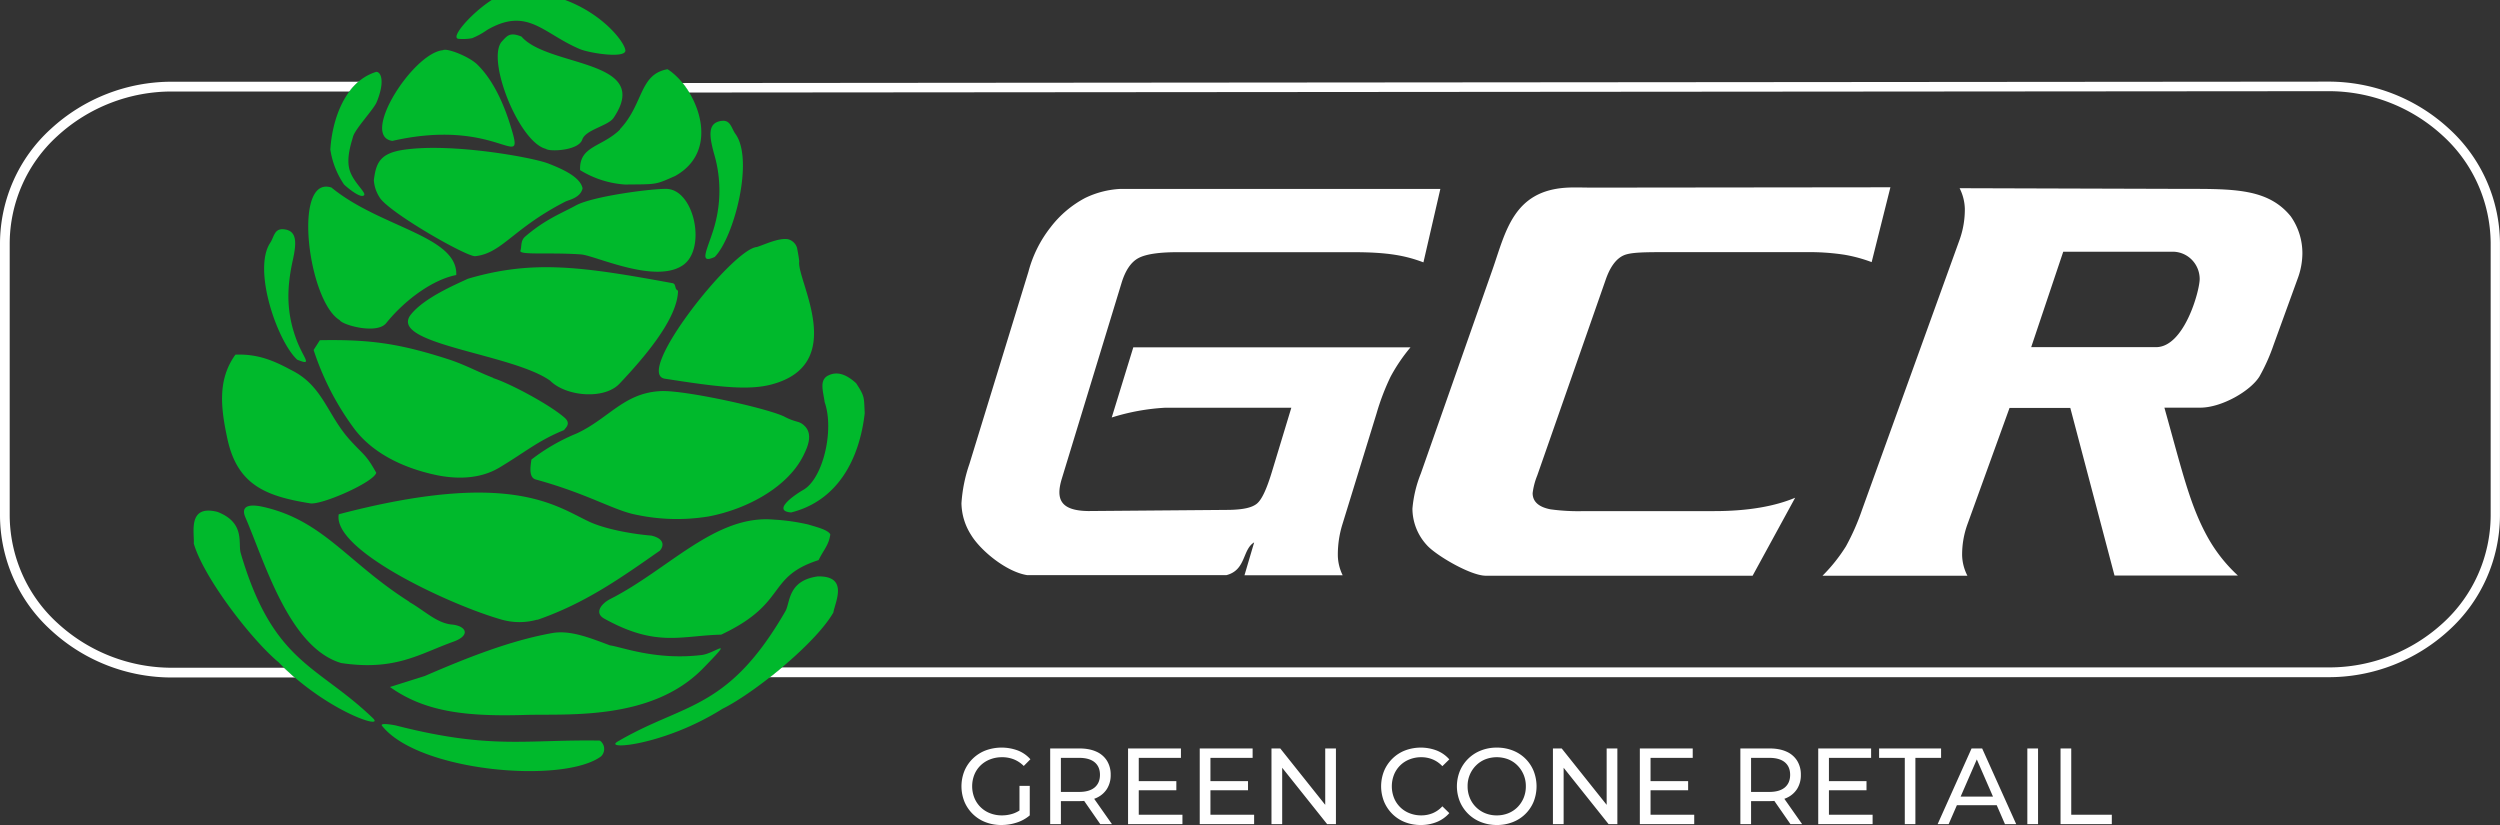
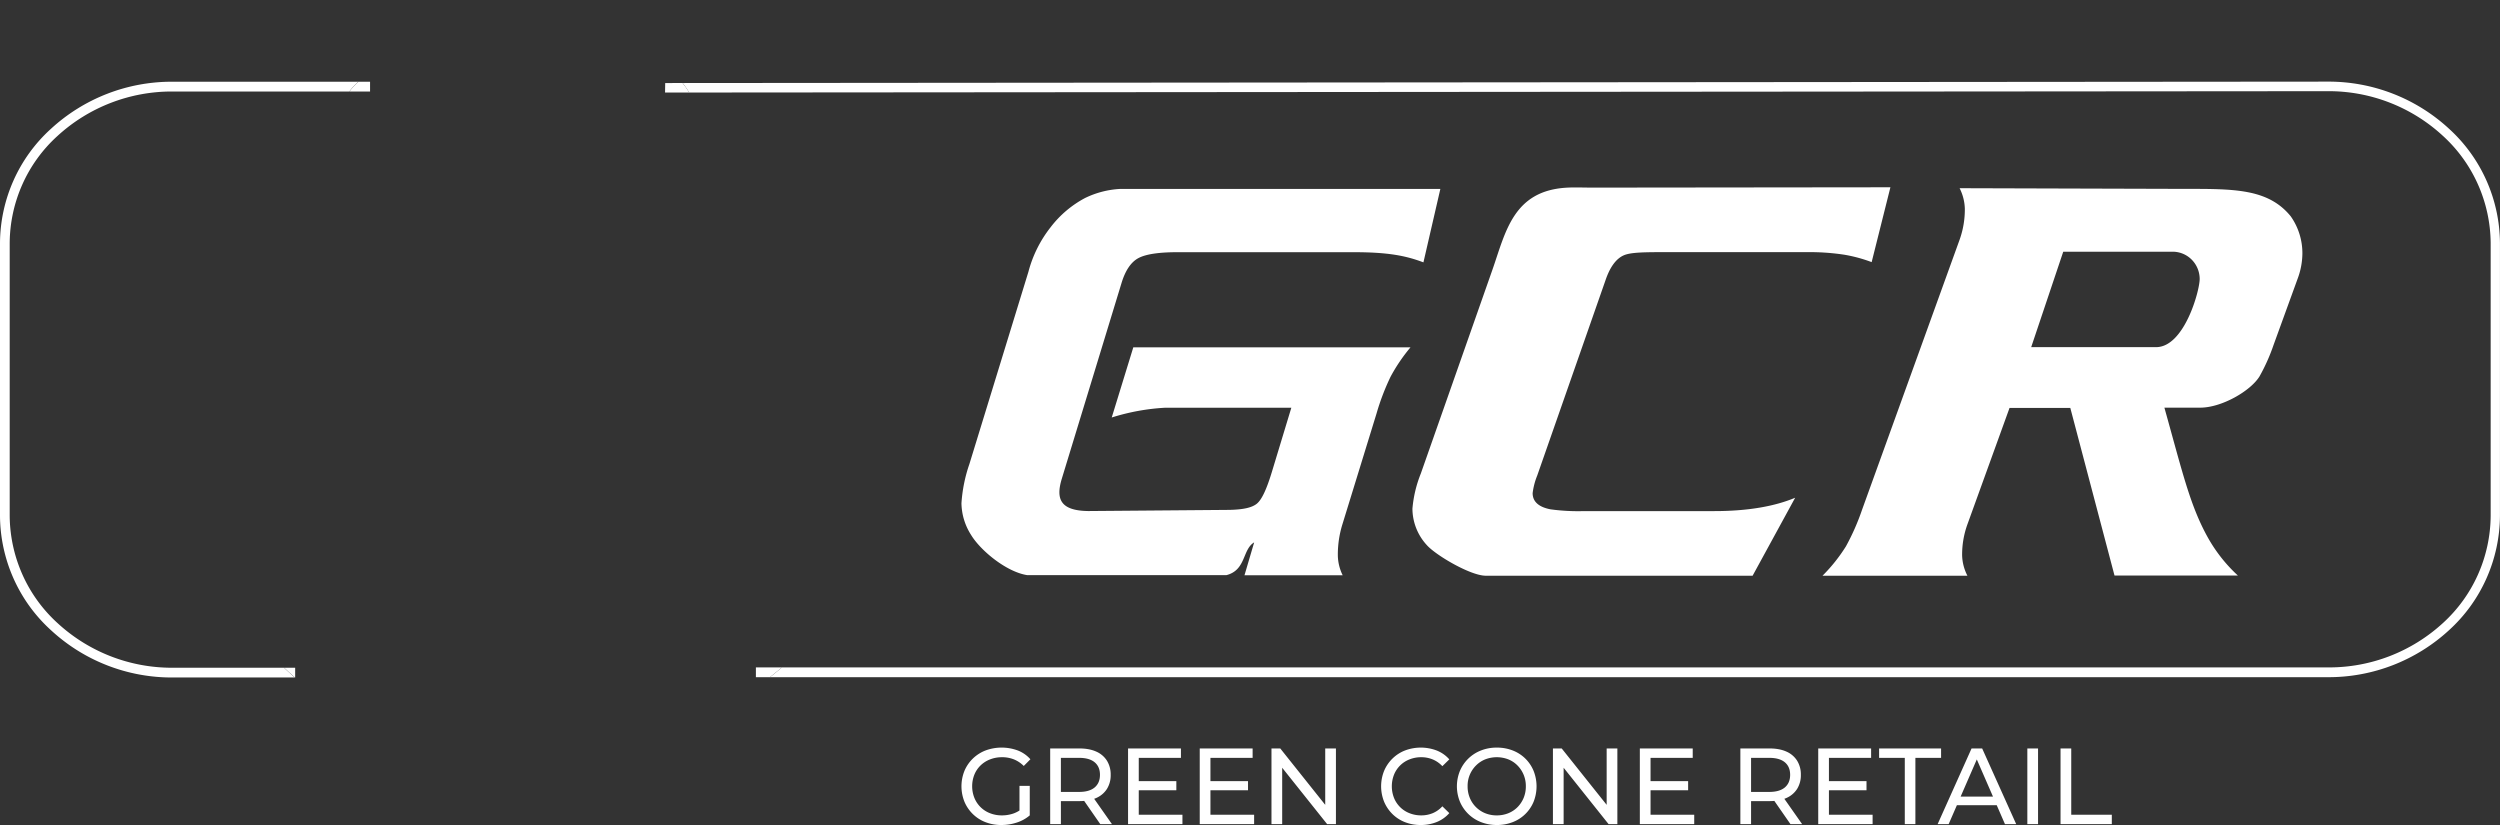
<svg xmlns="http://www.w3.org/2000/svg" width="300" height="99" fill="none">
  <rect width="100%" height="100%" fill="#333333" stroke="none" />
  <path d="M90.707 80.088v1.174h1.689c.484-.38.968-.773 1.445-1.174h-3.134zM79.824 9.965l-.018 1.14 2.905-.003c-.24-.397-.507-.778-.798-1.14l-2.089.003zm-45.73 70.163c.425.409.856.799 1.289 1.17h.037v-1.17h-1.326zm8.922-70.321c-.405.35-.77.743-1.09 1.174h2.481V9.807h-1.391z" fill="#fff" />
  <path d="M299.996 29.14v32.78a18.765 18.765 0 01-1.622 7.491 18.6 18.6 0 01-4.474 6.196 21.337 21.337 0 01-14.557 5.656H92.389c.484-.38.968-.773 1.445-1.174h185.509c5.101.04 10.03-1.86 13.807-5.322a17.47 17.47 0 004.204-5.815 17.632 17.632 0 001.526-7.032V29.14a17.654 17.654 0 00-1.532-7.025 17.495 17.495 0 00-4.198-5.81 20.201 20.201 0 00-13.807-5.363l-196.639.162c-.24-.398-.506-.779-.798-1.14l197.453-.169a21.318 21.318 0 0114.541 5.669 18.636 18.636 0 014.471 6.191 18.787 18.787 0 011.625 7.485zM43.013 9.807a7.35 7.35 0 00-1.09 1.174H20.718A20.301 20.301 0 006.87 16.34a17.4 17.4 0 00-4.19 5.799 17.552 17.552 0 00-1.516 7.012V61.92a17.633 17.633 0 001.528 7.029 17.48 17.48 0 004.201 5.812 20.241 20.241 0 0013.815 5.368H34.09c.425.41.856.8 1.289 1.17H20.683A21.348 21.348 0 016.102 75.61a18.599 18.599 0 01-4.48-6.197A18.764 18.764 0 010 61.92V29.15c.018-2.584.57-5.135 1.62-7.491a18.549 18.549 0 014.482-6.19 21.4 21.4 0 0114.616-5.662h22.295z" fill="#fff" />
  <path d="M248.437 48.955h-7.294l-5.072 14.021a10.674 10.674 0 00-.616 3.672c.026.85.243 1.684.634 2.438h-17.386a19.817 19.817 0 002.81-3.525 27.855 27.855 0 001.948-4.429l11.709-32.415c.415-1.182.622-2.43.61-3.684a5.812 5.812 0 00-.628-2.449l26.943.082c5.944 0 10.073-.058 12.796 3.296a7.69 7.69 0 011.396 4.47 8.862 8.862 0 01-.582 3.043l-2.873 7.907a22.574 22.574 0 01-1.693 3.79c-1.087 1.762-4.555 3.747-7.113 3.747h-4.299c2.158 7.707 3.065 11.702 5.183 15.526a18.366 18.366 0 003.64 4.623h-14.808l-5.305-20.113zm-4.694-7.297h14.984c3.385 0 5.235-6.755 5.235-8.189a3.306 3.306 0 00-.96-2.314 3.221 3.221 0 00-2.449-.946h-12.965l-3.845 11.45zm-107.748.023h33.265a20.707 20.707 0 00-2.391 3.525 28.134 28.134 0 00-1.682 4.405L161.064 63a12.248 12.248 0 00-.523 3.684c.02.816.219 1.619.581 2.35h-11.784l1.163-3.948c-1.431.845-.954 3.319-3.327 3.93h-23.917c-2.496-.394-5.579-2.938-6.719-4.811a7.26 7.26 0 01-1.163-3.807 17.87 17.87 0 01.954-4.717l7.085-23.08a14.644 14.644 0 012.652-5.323 12.66 12.66 0 014.158-3.525c1.305-.633 2.72-1 4.165-1.08h38.453l-2.03 8.811c-2.117-.799-4.216-1.221-8.393-1.221h-21.12c-2.251 0-3.821.24-4.7.716-.878.476-1.553 1.468-2.012 2.973l-7.178 23.52c-.75 2.48-.098 3.807 3.182 3.854l16.961-.14c1.617-.036 2.716-.26 3.31-.777.593-.516 1.163-1.797 1.774-3.811l2.326-7.673h-15.087a25.94 25.94 0 00-6.468 1.175l2.588-8.418zm90.854-19.208l-2.251 8.982a17.587 17.587 0 00-3.274-.888 27.762 27.762 0 00-4.439-.31h-16.699c-2.821 0-4.52 0-5.386.405-.867.405-1.594 1.369-2.129 2.937l-8.202 23.462a8.26 8.26 0 00-.552 2.115c0 1.01.716 1.668 2.146 1.944a24.55 24.55 0 004.037.212h15.623c4.072 0 7.282-.588 9.697-1.604l-5.107 9.358h-32.021c-1.832 0-5.985-2.455-7.055-3.654a6.5 6.5 0 01-1.745-4.394 14.645 14.645 0 011.006-4.212l8.592-24.455c1.587-4.523 2.489-9.54 9.026-9.857.925-.047 1.937 0 3.037 0l35.696-.041z" fill="#fff" />
-   <path fill-rule="evenodd" clip-rule="evenodd" d="M78.146 64.269c-2.147-.165-5.485-.753-7.434-1.663-4.072-1.91-9.527-6.291-30.06-.893-.803 4.335 13.5 10.933 19.543 12.641 1.4.4 2.882.4 4.281 0v.03c5.689-1.974 9.853-4.905 14.71-8.307.581-.674.425-1.48-1.04-1.808zM54.263 74.948c-1.844-.147-3.35-1.698-5.147-2.708v-.03c-7.423-4.7-10.273-9.74-17.533-11.384-1.04-.235-2.907-.459-2.11 1.322 2.285 5.287 5.235 15.578 11.47 17.417 6.49.976 9.418-1.116 13.43-2.549 2.129-.757 1.611-1.88-.11-2.068zm13.494-24.82c-1.92-1.668-6.73-4.182-8.562-4.752v-.03c-1.966-.762-3.397-1.596-5.531-2.278-5.782-1.85-9.254-2.35-15.28-2.245l-.75 1.175a33.001 33.001 0 004.827 9.382c2.082 2.82 5.607 4.7 9.784 5.604 2.733.588 5.49.447 7.695-.882 3.117-1.867 4.654-3.24 7.764-4.498.035-.177.92-.717.053-1.475zM35.562 40.73c-1.21-3.249-1.163-6.14-.442-9.435.495-2.22.518-3.59-1.018-3.777-1.192-.146-1.192.887-1.68 1.627-2.112 3.196.82 11.75 3.24 14.017 1.948.787.762-.106-.1-2.432zM80.7 33.98c-10.9-2.004-16.758-2.825-24.551-.53-1.524.712-5.236 2.287-6.835 4.284-2.868 3.571 12.098 4.67 16.704 7.948 1.886 1.892 6.487 2.31 8.324.358 2.827-2.99 6.98-7.748 7.021-11.161-.465-.194-.192-.817-.663-.899zM42.03 52.842c-2.78-3.054-3.263-6.561-7.096-8.44-2.175-1.176-4.037-1.94-6.683-1.845-2.187 3.025-1.745 6.461-.96 10.121 1.21 5.58 4.7 6.88 9.936 7.725 1.39.212 7.618-2.526 7.922-3.671-1.229-2.203-1.455-2.068-3.119-3.89zm-2.251-30.335c-4.706-1.55-2.826 13.588.972 15.902h.006c.296.587 4.479 1.763 5.59.358 2.384-2.936 5.705-5.245 8.404-5.763.199-4.699-9.144-5.697-14.972-10.497zm56.124 8.906h.006c0-.247-.22-1.487-.279-1.721a1.544 1.544 0 00-1.06-.982c-1.08-.198-2.773.618-3.757.936-2.907.204-14.977 15.448-10.934 15.812 6.125.958 9.841 1.422 12.656.689 9.295-2.421 3.119-12.431 3.368-14.734zM80.17 22.678c-1.25-.135-8.898.805-11.05 1.967-1.711.94-3.735 1.687-6.143 3.784h.006c-.536.464-.367 1.217-.53 1.638-.238.588 3.49.189 7.277.465 1.698.129 8.946 3.606 12.256 1.268 2.745-1.938 1.4-8.776-1.816-9.122zM65.762 19.61c-1.85-.715-11.546-2.495-17.35-1.632-2.827.423-3.293 1.586-3.55 3.648a4.31 4.31 0 00.826 2.256c1.6 1.962 10.192 6.862 11.314 6.862 3.246-.336 4.508-3.303 10.83-6.545.42-.217 1.81-.44 2.077-1.592-.274-1.439-2.682-2.427-4.147-2.997zm18.439 58.992c-5.538.664-9.644-.987-11.005-1.157-2.542-.957-4.811-1.856-6.946-1.475-5.065.91-10.242 2.973-15.285 5.153l-4.17 1.315c4.182 2.99 9.132 3.571 16.245 3.354 4.984-.152 15.123.74 21.288-5.551 4.025-4.112 1.506-1.832-.127-1.639zm-12.04 10.421a1.14 1.14 0 00-.176-.153c-8.962-.147-13.093 1.11-24.54-1.827-1.105-.205-1.831-.229-1.593.064 4.397 5.529 21.783 6.986 26.273 3.66a1.24 1.24 0 00.036-1.744zm-27.409-2.837c-2.938-2.84-5.622-4.444-8.04-6.507a26.96 26.96 0 01-.956-.857c-2.635-2.487-4.931-5.84-6.872-12.456-.336-1.175.583-3.637-2.79-4.94-3.625-.917-2.74 2.53-2.84 3.794 1.077 3.754 6.076 10.45 9.441 13.602.18.17.354.326.523.473l.204.17a30.278 30.278 0 003.29 2.915c4.794 3.686 9.257 4.981 8.04 3.806zm53.392-17.019c-3.614.494-3.306 3.114-3.887 4.166-1.285 2.224-2.51 4-3.704 5.448a25.94 25.94 0 01-1.144 1.3c-4.82 5.111-9.272 5.36-15.3 8.913-1.797 1.063 5.636.452 12.615-3.954l.239-.117c1.06-.555 2.345-1.377 3.698-2.354a54.544 54.544 0 004.675-3.788c2.042-1.853 3.802-3.76 4.667-5.278.205-1.245 1.886-4.4-1.86-4.335zm-1.153-6.226a24.534 24.534 0 00-4.136-.588c-7.021-.628-12.668 6.016-19.648 9.54-.96.494-1.988 1.634-.68 2.35 6.264 3.472 9.213 2.022 14.012 1.916 8.055-3.79 5.351-6.897 11.69-8.948.653-1.31 1.234-1.808 1.409-3.095-.35-.588-1.803-.905-2.647-1.175zM83.383 12.41a10.47 10.47 0 00-.675-1.307 10.25 10.25 0 00-.798-1.14 8.25 8.25 0 00-1.305-1.305 5.726 5.726 0 00-.493-.349 3.82 3.82 0 00-1.108.351 3.179 3.179 0 00-.462.283c-1.758 1.303-1.859 4.163-4.16 6.573l.024.025c-2.182 2.144-4.915 1.944-4.793 4.874a11.765 11.765 0 005.397 1.729c3.857-.042 3.553.064 6.026-1.035 3.595-2.02 3.645-5.707 2.347-8.7zm13.195 38.729c-.698-.71-1-.359-2.513-1.174-2.403-1.1-12.489-3.272-14.96-3.02-4.27.276-6.102 3.301-9.888 5.063a23.353 23.353 0 00-5.444 3.137c-.134.888-.327 2.15.506 2.391 6.183 1.692 9.365 3.701 12 4.219a23.47 23.47 0 008.725.223c4.554-.847 9.556-3.49 11.44-7.39.407-.834 1.164-2.414.134-3.45zm6.154-5.158c-1.14-1.028-2.228-1.474-3.345-.922-1.116.552-.593 1.927-.43 3.19 1.18 3.384-.198 9.146-2.525 10.515-1.581.922-3.641 2.561-1.5 2.732 5.718-1.44 8.224-6.568 8.834-11.908-.103-1.909.042-1.968-1.034-3.607zM88.248 16.063c-.511-.717-.58-1.745-1.744-1.545-1.525.252-1.438 1.627-.844 3.836a15.64 15.64 0 01-.11 9.4c-.75 2.36-1.687 3.959.22 3.078 2.31-2.356 4.741-11.674 2.478-14.769zm-42.55-6.916c-.118-.36-.335-.532-.561-.52a5.93 5.93 0 00-2.124 1.18c-.405.35-.77.744-1.09 1.175a9.232 9.232 0 00-.812 1.306c-.91 1.758-1.36 3.84-1.47 5.66a10.118 10.118 0 001.634 4.177c.093.117 2 1.804 2.42 1.293.255-.335-1.316-1.55-1.746-3.032-.43-1.48.25-3.342.407-3.964.237-.926 2.47-3.287 2.829-4.134a8.507 8.507 0 00.513-1.615c.136-.68.111-1.186 0-1.526zm15.736 6.517c-.418-1.398-1.616-5.435-4.152-7.914-1.018-.998-3.705-2.02-4.125-1.726-3.566.305-9.998 10.327-6.072 10.885 12.424-2.843 15.827 3.736 14.349-1.245zM62.58 4.391c-1.436-.588-1.745-.07-2.397.634-1.803 2.25 2.124 12.066 5.335 12.841.36.353 3.839.241 4.34-1.08.365-1.229 3.116-1.662 3.774-2.644 4.757-7.05-7.84-6.044-11.052-9.751zm12.453 1.574c-.256-1.433-5.181-7.36-13.726-6.944-2.653.27-7.765 5.563-6.254 5.64.535.046 1.073.02 1.6-.077a8.989 8.989 0 001.815-.998c4.845-2.802 6.677.428 11.098 2.297 1.25.528 5.775 1.199 5.467.082z" fill="#00B92C" />
  <path d="M120.167 99a5.179 5.179 0 01-1.914-.343 4.439 4.439 0 01-1.506-.964 4.498 4.498 0 01-1.012-1.482 4.96 4.96 0 010-3.71 4.466 4.466 0 011.008-1.473 4.556 4.556 0 011.522-.973 5.595 5.595 0 013.88.006 3.864 3.864 0 011.503 1.051l-.796.805a3.547 3.547 0 00-1.202-.798 3.836 3.836 0 00-1.406-.253 3.895 3.895 0 00-1.433.26 3.387 3.387 0 00-1.143.726 3.24 3.24 0 00-.745 1.109 3.792 3.792 0 000 2.776 3.298 3.298 0 001.882 1.85c.455.176.939.264 1.426.259.469.001.936-.075 1.381-.227.458-.162.876-.42 1.227-.76l.732.987a4.55 4.55 0 01-1.561.862 5.892 5.892 0 01-1.843.292zm2.171-1.323v-3.373h1.233v3.542l-1.233-.169zm3.685 1.219v-9.082h3.507c.788 0 1.461.126 2.017.377.527.225.974.605 1.285 1.09.309.51.465 1.1.45 1.7a3.092 3.092 0 01-.45 1.692c-.312.482-.759.86-1.285 1.084-.556.25-1.229.376-2.017.376h-2.8l.578-.597v3.36h-1.285zm1.285-3.23l-.578-.636h2.762c.822 0 1.445-.18 1.869-.538.424-.36.636-.863.636-1.512s-.212-1.15-.636-1.505c-.424-.354-1.047-.532-1.869-.532h-2.762l.578-.648v5.37zm4.727 3.23l-2.286-3.295h1.374l2.313 3.295h-1.401zm4.617-1.128h5.241v1.128h-6.526v-9.082h6.346v1.13h-5.061v6.824zm-.116-4.035h4.625v1.102h-4.625v-1.102zm8.717 4.035h5.242v1.128h-6.526v-9.082h6.346v1.13h-5.062v6.824zm-.115-4.035h4.624v1.102h-4.624v-1.102zm7.44 5.163v-9.082h1.054l5.947 7.46h-.552v-7.46h1.285v9.082h-1.054l-5.948-7.46h.553v7.46h-1.285zm17.91.104a5.09 5.09 0 01-1.895-.343 4.425 4.425 0 01-1.503-.974 4.564 4.564 0 01-.996-1.472 4.96 4.96 0 010-3.71 4.525 4.525 0 011.01-1.48 4.46 4.46 0 011.502-.966 5.369 5.369 0 013.815.013 3.927 3.927 0 011.496 1.057l-.835.817a3.34 3.34 0 00-1.156-.81 3.557 3.557 0 00-1.374-.266 3.755 3.755 0 00-1.407.26 3.277 3.277 0 00-1.863 1.836 3.826 3.826 0 000 2.788 3.28 3.28 0 001.863 1.836c.448.176.926.264 1.407.26.471.003.938-.087 1.374-.266a3.257 3.257 0 001.156-.824l.835.817c-.41.467-.922.831-1.496 1.064a5.02 5.02 0 01-1.933.363zm9.132 0a5.112 5.112 0 01-1.908-.35 4.506 4.506 0 01-2.524-2.452 4.894 4.894 0 010-3.684 4.508 4.508 0 012.518-2.452 5.095 5.095 0 011.914-.35 5.15 5.15 0 011.901.343 4.417 4.417 0 012.511 2.452 5.022 5.022 0 010 3.704 4.428 4.428 0 01-2.511 2.446 5.143 5.143 0 01-1.901.344zm-.013-1.154c.477.005.95-.083 1.394-.26a3.295 3.295 0 001.105-.733c.313-.317.562-.694.732-1.109.178-.44.268-.912.263-1.388a3.487 3.487 0 00-.995-2.491 3.237 3.237 0 00-1.105-.74 3.84 3.84 0 00-2.775 0c-.416.168-.794.42-1.111.74a3.441 3.441 0 00-1.002 2.491c-.005.476.084.948.263 1.388a3.36 3.36 0 001.85 1.843c.439.176.908.264 1.381.26zm6.745 1.05v-9.082h1.053l5.948 7.46h-.553v-7.46h1.285v9.082h-1.053l-5.948-7.46h.552v7.46h-1.284zm11.714-1.128h5.241v1.128h-6.526v-9.082h6.346v1.13h-5.061v6.824zm-.116-4.035h4.625v1.102h-4.625v-1.102zm10.894 5.163v-9.082h3.507c.788 0 1.46.126 2.017.377.526.225.974.605 1.284 1.09.31.51.466 1.1.45 1.7a3.092 3.092 0 01-.45 1.692c-.312.482-.759.86-1.284 1.084-.557.25-1.229.376-2.017.376h-2.801l.578-.597v3.36h-1.284zm1.284-3.23l-.578-.636h2.762c.822 0 1.445-.18 1.869-.538.424-.36.636-.863.636-1.512s-.212-1.15-.636-1.505c-.424-.354-1.047-.532-1.869-.532h-2.762l.578-.648v5.37zm4.728 3.23l-2.287-3.295h1.375l2.312 3.295h-1.4zm4.616-1.128h5.241v1.128h-6.525v-9.082h6.346v1.13h-5.062v6.824zm-.115-4.035h4.624v1.102h-4.624v-1.102zm9.218 5.163v-7.953h-3.083v-1.129h7.438v1.13h-3.083v7.952h-1.272zm3.941 0l4.072-9.082h1.272l4.085 9.082h-1.349l-3.635-8.355h.513l-3.635 8.355h-1.323zm1.734-2.27l.347-1.038h5.061l.373 1.038h-5.781zm9.031 2.27v-9.082h1.285v9.082h-1.285zm3.985 0v-9.082h1.284v7.954h4.869v1.128h-6.153z" fill="#fff" />
</svg>